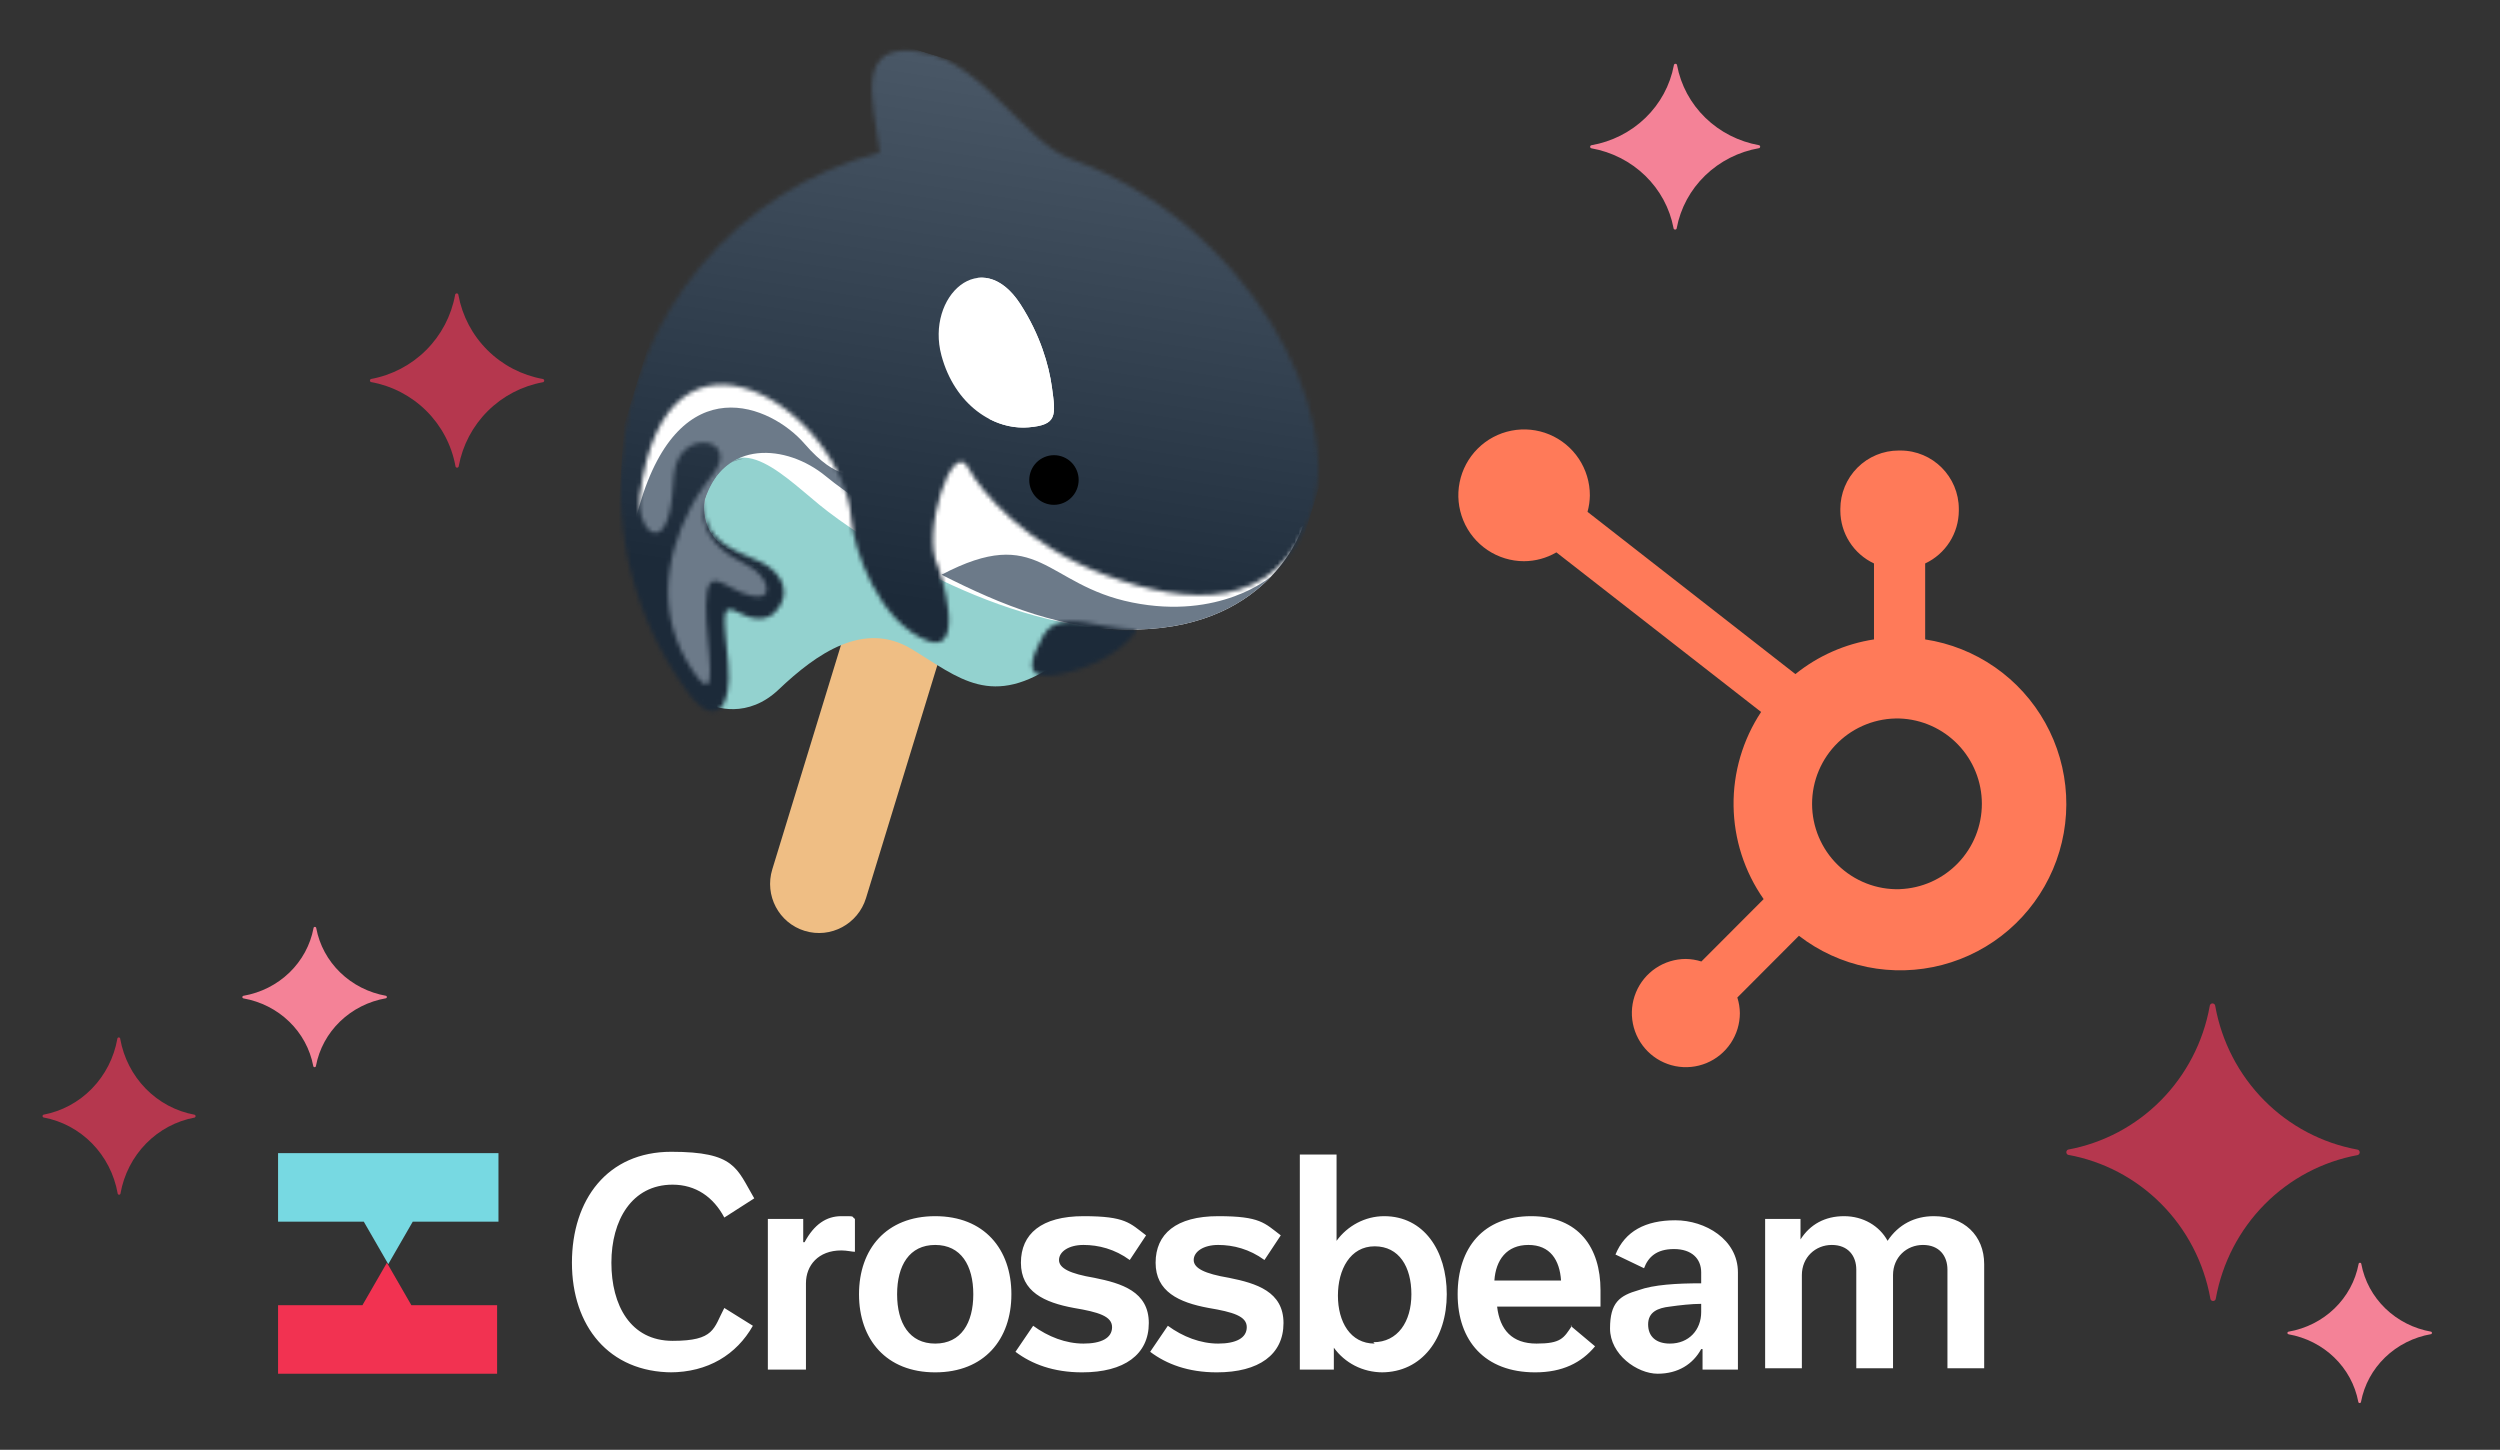
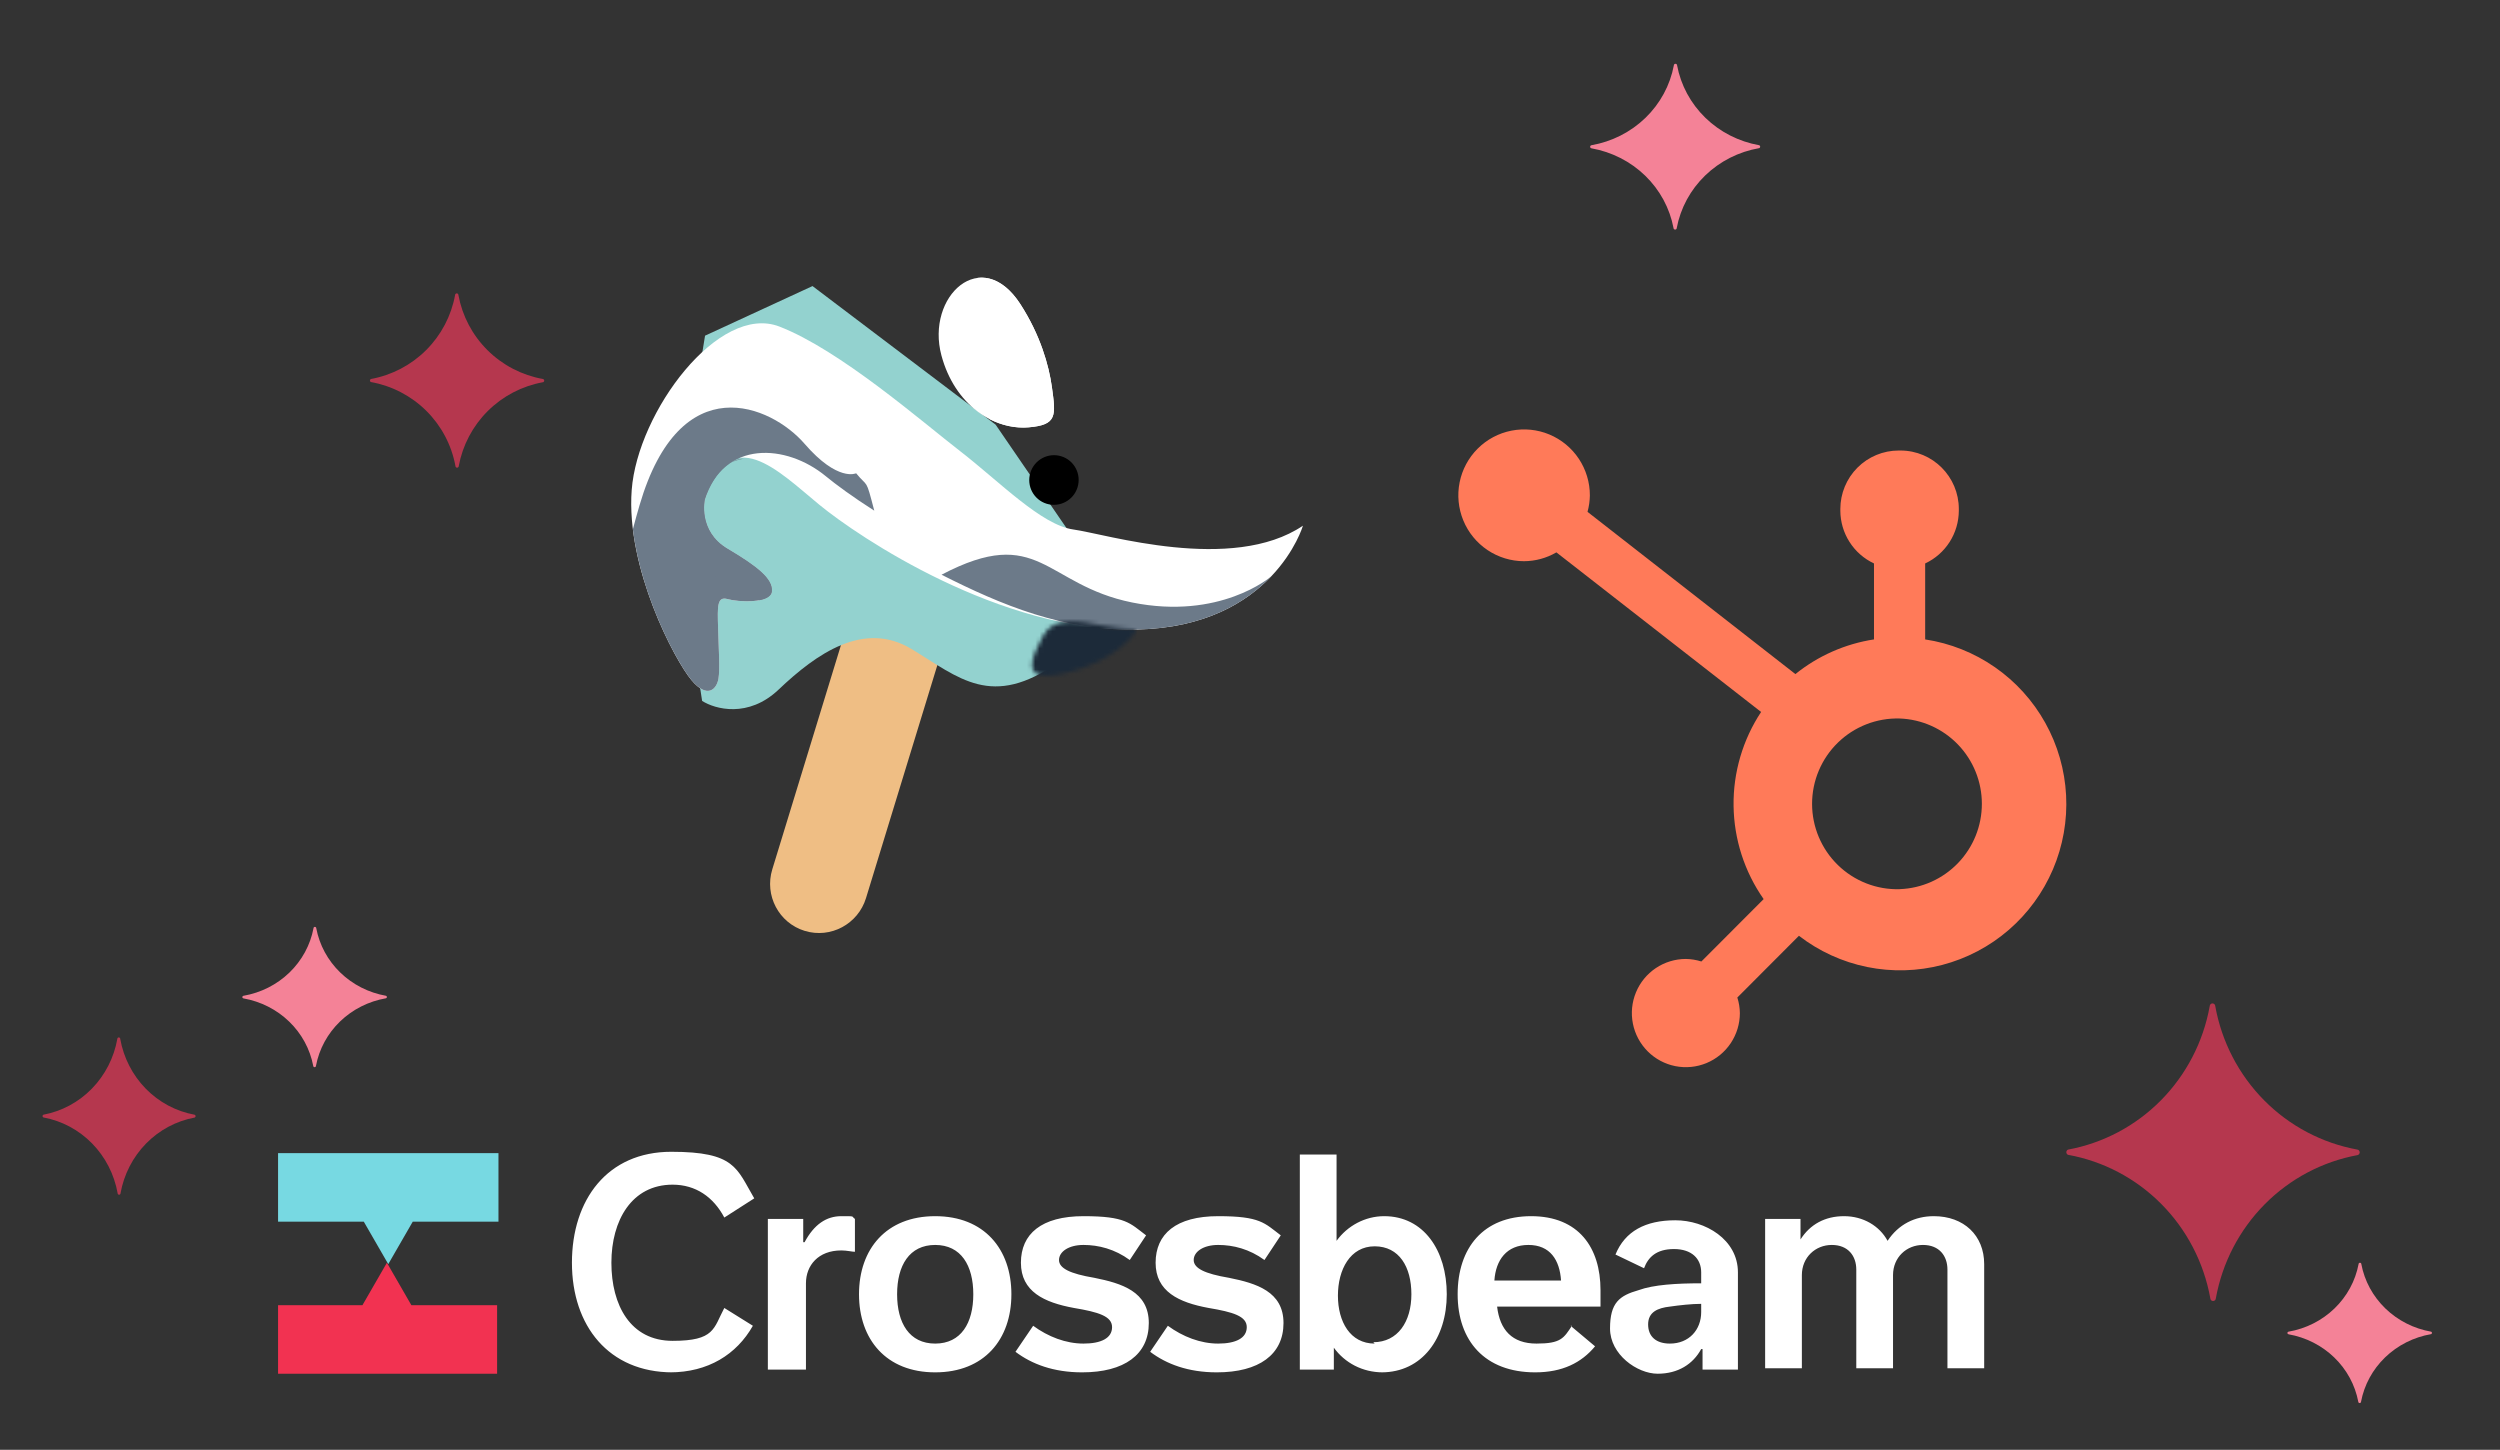
<svg xmlns="http://www.w3.org/2000/svg" width="588" height="341" viewBox="0 0 588 341" fill="none">
  <rect x="0" y="0" width="588" height="341" fill="#333333" stroke="none" />
  <g clip-path="url(#clip0_1442_287)">
    <path d="M222.025 151.349C223.901 145.225 220.486 138.748 214.398 136.884C208.31 135.019 201.854 138.473 199.979 144.597L181.64 204.477C179.764 210.602 183.179 217.078 189.267 218.942C195.355 220.807 201.81 217.354 203.686 211.229L222.025 151.349Z" fill="#EFBE84" />
    <path d="M183.139 162.182C175.996 168.97 168.163 166.792 165.139 164.856C163.136 151.709 159.073 125.216 158.835 124.415C158.598 123.615 163.398 93.772 165.827 78.95L191.102 67.284L234.171 99.881L261.251 139.407C261.251 139.407 261.673 146.693 249.034 155.678C233.235 166.911 225.584 159.413 214.393 152.649C203.201 145.887 192.068 153.696 183.139 162.182Z" fill="#93D2CF" />
    <path fill-rule="evenodd" clip-rule="evenodd" d="M306.451 123.647C306.451 123.647 299.477 147.374 267.431 148.066C235.384 148.757 202.009 126.364 192.688 118.701C183.099 110.819 171.719 98.945 165.77 117.465C165.77 117.465 164.07 124.917 171.115 129.083C178.162 133.249 181.815 136.18 181.532 139.096C181.247 142.013 173.63 141.627 171.128 140.913C168.627 140.198 168.746 142.625 168.887 147.572C169.028 152.517 169.358 157.378 168.98 159.637C168.601 161.897 166.523 164.606 162.613 159.935C158.702 155.266 147.194 133.591 148.577 115.239C149.961 96.887 169.054 71.262 183.33 76.811C197.607 82.361 216.711 99.067 225.884 106.159C235.057 113.253 244.949 123.512 252.481 124.541C260.01 125.57 289.793 134.888 306.449 123.646" fill="white" />
    <path fill-rule="evenodd" clip-rule="evenodd" d="M205.625 120.108C200.536 116.863 196.588 113.949 194.211 111.992C184.889 104.332 170.263 103.481 165.773 117.463C165.773 117.463 164.073 124.915 171.118 129.081C178.165 133.247 181.819 136.177 181.535 139.094C181.251 142.01 173.633 141.625 171.132 140.91C168.63 140.196 168.75 142.623 168.891 147.568C169.031 152.515 169.361 157.376 168.983 159.635C168.604 161.895 166.526 164.605 162.616 159.933C159.347 156.032 150.776 140.258 148.854 124.468C149.35 122.581 149.874 120.694 150.426 118.812C160.013 86.089 181.385 95.31 189.227 104.368C197.067 113.428 201.363 111.316 201.363 111.316C204.198 114.802 203.577 112.191 205.626 120.106" fill="#6C7A89" />
    <path fill-rule="evenodd" clip-rule="evenodd" d="M175.048 107.871C171.245 107.907 167.585 111.825 165.773 117.465C165.773 117.465 164.073 124.918 171.117 129.083C178.165 133.25 181.818 136.18 181.534 139.097C181.424 140.213 180.241 140.846 178.683 141.16C173.488 140.516 173.912 139.544 170.321 137.741C166.727 135.936 165.398 125.138 161.266 131.679C157.131 138.218 159.129 150.405 159.129 150.405C154.295 141.618 155.974 126.181 161.924 117.379C167.873 108.58 175.048 107.871 175.048 107.871Z" fill="#6C7A89" />
    <path fill-rule="evenodd" clip-rule="evenodd" d="M299.016 135.538C293.272 141.576 283.509 147.717 267.43 148.066C250.178 148.437 235.508 142.285 221.446 135.175C244.428 123.106 245.69 137.545 266.281 141.704C286.872 145.862 298.718 135.811 299.016 135.538Z" fill="#6C7A89" />
    <mask id="mask0_1442_287" style="mask-type:luminance" maskUnits="userSpaceOnUse" x="145" y="11" width="166" height="157">
-       <path d="M206.902 35.902C173.883 44.369 148.499 73.397 146.146 109.389C144.805 129.929 151.2 149.153 162.819 164.203C168.115 170.395 172.213 167.159 171.266 156.04C170.321 144.919 169.331 141.67 173.715 144.086C176.762 145.766 180.16 146.163 182.246 144.048C186.168 140.076 184.497 134.956 179.058 132.234C174.052 129.731 164.887 128.037 165.769 117.468C163.746 126.662 171.29 130.656 175.798 132.941C180.792 135.472 182.372 141.313 176.932 140.19C170.441 138.852 166.263 131.884 166.046 142.302C165.853 151.569 169.986 168.631 162.536 157.151C154.841 145.293 155.829 131.952 162.564 119.168C164.249 115.97 166.244 113.426 167.771 111.443C174.285 102.983 159.561 100.252 158.493 111.714C158.25 114.328 158.171 117.422 157.479 120.432C155.281 129.98 149.602 123.756 150.5 116.641C156.597 68.205 198.433 97.282 200.222 122.124C200.713 128.958 206.564 146.28 218.189 150.723C227.303 154.207 221.281 134.493 220.592 133.126C216.671 125.351 224.002 102.95 227.683 109.954C230.639 115.576 241.3 128.237 259.822 135.175C279.58 142.573 300.279 143.81 308.363 120.802C316.603 97.353 293.918 52.529 251.617 37.292C241.412 33.617 231.055 14.882 217.166 12.324C200.79 9.311 205.27 23.152 206.901 35.905" fill="white" />
-     </mask>
+       </mask>
    <g mask="url(#mask0_1442_287)">
      <path d="M318.816 16.689L152.889 6.305L141.955 173.821L307.882 184.206L318.816 16.689Z" fill="url(#paint0_linear_1442_287)" />
    </g>
    <mask id="mask1_1442_287" style="mask-type:luminance" maskUnits="userSpaceOnUse" x="242" y="146" width="26" height="13">
      <path d="M267.43 148.066C267.43 148.066 263.87 148.013 259.055 147.102C254.236 146.194 247.936 144.638 245.276 149.624C242.614 154.612 240.884 159.109 246.266 158.943C251.649 158.778 263.098 155.091 267.434 148.064" fill="white" />
    </mask>
    <g mask="url(#mask1_1442_287)">
      <path d="M267.589 145.851L241.866 144.241L240.897 159.094L266.619 160.704L267.589 145.851Z" fill="url(#paint1_linear_1442_287)" />
    </g>
    <path fill-rule="evenodd" clip-rule="evenodd" d="M247.412 91.079C246.698 85.867 244.648 78.756 240.01 71.568C230.909 57.465 217.682 69.672 221.425 83.606C224.532 95.173 233.661 101.209 241.952 100.508C248.695 99.939 248.324 97.742 247.412 91.079Z" fill="white" />
    <path fill-rule="evenodd" clip-rule="evenodd" d="M247.412 91.079C246.698 85.867 244.647 78.756 240.009 71.568C236.858 66.683 233.21 64.956 229.946 65.362C231.235 66.363 232.498 67.754 233.693 69.603C238.331 76.791 240.381 83.902 241.095 89.114C242.007 95.777 242.377 97.975 235.635 98.543C234.635 98.628 233.623 98.612 232.611 98.502C235.599 100.079 238.835 100.767 241.952 100.505C248.695 99.937 248.324 97.739 247.412 91.076" fill="white" />
    <path d="M246.178 118.485C249.245 119.424 252.497 117.685 253.442 114.6C254.387 111.514 252.667 108.252 249.6 107.313C246.533 106.373 243.281 108.113 242.336 111.198C241.391 114.283 243.111 117.546 246.178 118.485Z" fill="black" />
  </g>
  <path d="M452.799 150.389V132.526C455.155 131.423 457.15 129.672 458.551 127.477C459.952 125.283 460.703 122.734 460.715 120.129V119.718C460.715 112.122 454.568 105.963 446.986 105.963H446.577C442.936 105.963 439.444 107.412 436.869 109.992C434.294 112.572 432.848 116.07 432.848 119.718V120.129C432.86 122.734 433.61 125.283 435.012 127.477C436.413 129.672 438.408 131.423 440.764 132.526V150.389C433.993 151.428 427.616 154.241 422.278 158.543L373.384 120.387C373.733 119.126 373.915 117.829 373.935 116.528C373.941 113.462 373.039 110.464 371.344 107.912C369.649 105.36 367.237 103.369 364.412 102.19C361.588 101.012 358.478 100.7 355.476 101.293C352.474 101.886 349.715 103.357 347.548 105.521C345.381 107.685 343.903 110.445 343.302 113.45C342.7 116.456 343.002 119.573 344.169 122.407C345.335 125.241 347.315 127.664 349.856 129.371C352.398 131.078 355.388 131.991 358.447 131.995C361.124 131.982 363.751 131.266 366.065 129.918L414.211 167.456C409.886 174.003 407.629 181.703 407.736 189.554C407.842 197.404 410.307 205.04 414.808 211.467L400.164 226.143C398.98 225.764 397.747 225.563 396.504 225.546C393.993 225.548 391.538 226.296 389.451 227.695C387.364 229.094 385.737 231.082 384.777 233.407C383.817 235.732 383.566 238.29 384.057 240.758C384.547 243.226 385.757 245.493 387.532 247.272C389.308 249.052 391.571 250.264 394.034 250.755C396.497 251.246 399.05 250.995 401.371 250.033C403.692 249.071 405.676 247.441 407.072 245.35C408.469 243.259 409.215 240.799 409.217 238.283C409.201 237.038 409 235.802 408.621 234.616L423.107 220.096C427.832 223.74 433.325 226.253 439.168 227.441C445.011 228.629 451.048 228.461 456.816 226.95C462.584 225.44 467.93 222.626 472.445 218.726C476.961 214.825 480.525 209.94 482.865 204.446C485.205 198.952 486.259 192.995 485.946 187.03C485.633 181.064 483.962 175.25 481.06 170.032C478.157 164.814 474.102 160.331 469.203 156.926C464.305 153.522 458.693 151.285 452.799 150.389ZM446.794 209.137C444.117 209.211 441.452 208.746 438.957 207.771C436.461 206.795 434.187 205.328 432.267 203.457C430.347 201.586 428.821 199.348 427.779 196.876C426.738 194.404 426.201 191.747 426.201 189.064C426.201 186.38 426.738 183.724 427.779 181.252C428.821 178.78 430.347 176.542 432.267 174.671C434.187 172.799 436.461 171.333 438.957 170.357C441.452 169.382 444.117 168.917 446.794 168.991C451.983 169.173 456.899 171.365 460.507 175.107C464.114 178.848 466.132 183.847 466.135 189.049C466.137 194.251 464.125 199.252 460.521 202.997C456.917 206.742 452.003 208.939 446.814 209.127" fill="#FF7A59" />
  <path d="M571.803 313.212C567.722 312.49 563.965 310.583 561.032 307.742C558.099 304.902 556.128 301.264 555.383 297.313C555.383 297.23 555.349 297.15 555.289 297.092C555.228 297.033 555.146 297 555.06 297C554.974 297 554.892 297.033 554.832 297.092C554.771 297.15 554.737 297.23 554.737 297.313C553.988 301.273 552.007 304.918 549.061 307.759C546.115 310.6 542.343 312.503 538.25 313.212C538.179 313.228 538.115 313.267 538.07 313.322C538.025 313.377 538 313.446 538 313.516C538 313.587 538.025 313.656 538.07 313.711C538.115 313.766 538.179 313.805 538.25 313.821C542.326 314.54 546.079 316.443 549.012 319.277C551.945 322.111 553.918 325.742 554.669 329.687C554.669 329.77 554.703 329.85 554.763 329.908C554.824 329.967 554.906 330 554.992 330C555.078 330 555.16 329.967 555.221 329.908C555.281 329.85 555.315 329.77 555.315 329.687C556.065 325.727 558.045 322.082 560.991 319.241C563.938 316.4 567.709 314.497 571.803 313.788C571.861 313.764 571.911 313.724 571.946 313.673C571.981 313.622 572 313.562 572 313.5C572 313.438 571.981 313.378 571.946 313.327C571.911 313.276 571.861 313.236 571.803 313.212Z" fill="#F48297" />
  <path d="M90.803 234.212C86.722 233.49 82.965 231.583 80.032 228.742C77.099 225.902 75.128 222.264 74.383 218.313C74.383 218.23 74.349 218.15 74.289 218.092C74.228 218.033 74.146 218 74.06 218C73.974 218 73.892 218.033 73.832 218.092C73.771 218.15 73.737 218.23 73.737 218.313C72.988 222.273 71.007 225.918 68.061 228.759C65.115 231.6 61.343 233.503 57.25 234.212C57.179 234.228 57.115 234.267 57.07 234.322C57.025 234.377 57 234.446 57 234.516C57 234.587 57.025 234.656 57.07 234.711C57.115 234.766 57.179 234.805 57.25 234.821C61.326 235.54 65.079 237.443 68.012 240.277C70.945 243.111 72.918 246.742 73.669 250.687C73.669 250.77 73.703 250.85 73.763 250.908C73.824 250.967 73.906 251 73.992 251C74.078 251 74.16 250.967 74.221 250.908C74.281 250.85 74.315 250.77 74.315 250.687C75.065 246.727 77.045 243.082 79.991 240.241C82.938 237.4 86.71 235.497 90.803 234.788C90.861 234.764 90.911 234.724 90.946 234.673C90.981 234.622 91 234.562 91 234.5C91 234.438 90.981 234.378 90.946 234.327C90.911 234.276 90.861 234.236 90.803 234.212Z" fill="#F48297" />
  <path d="M413.768 34.159C408.967 33.307 404.547 31.052 401.096 27.696C397.645 24.339 395.327 20.04 394.451 15.37C394.451 15.272 394.411 15.178 394.34 15.108C394.268 15.039 394.172 15 394.071 15C393.97 15 393.873 15.039 393.802 15.108C393.73 15.178 393.69 15.272 393.69 15.37C392.809 20.05 390.479 24.358 387.013 27.715C383.547 31.073 379.109 33.321 374.294 34.159C374.21 34.178 374.136 34.224 374.082 34.29C374.029 34.355 374 34.436 374 34.52C374 34.603 374.029 34.684 374.082 34.749C374.136 34.815 374.21 34.861 374.294 34.88C379.089 35.73 383.505 37.978 386.955 41.328C390.406 44.677 392.727 48.967 393.61 53.63C393.61 53.728 393.65 53.822 393.722 53.892C393.793 53.961 393.89 54 393.991 54C394.092 54 394.188 53.961 394.26 53.892C394.331 53.822 394.371 53.728 394.371 53.63C395.253 48.95 397.582 44.642 401.048 41.285C404.515 37.927 408.952 35.679 413.768 34.841C413.837 34.812 413.895 34.765 413.937 34.704C413.978 34.644 414 34.573 414 34.5C414 34.427 413.978 34.356 413.937 34.296C413.895 34.235 413.837 34.188 413.768 34.159Z" fill="#F48297" />
  <path d="M486.401 270.388C494.682 268.858 502.307 264.812 508.259 258.787C514.212 252.762 518.21 245.046 519.722 236.664C519.722 236.488 519.791 236.319 519.914 236.194C520.037 236.07 520.204 236 520.378 236C520.552 236 520.719 236.07 520.842 236.194C520.965 236.319 521.034 236.488 521.034 236.664C522.555 245.065 526.573 252.796 532.553 258.822C538.532 264.849 546.187 268.884 554.493 270.388C554.638 270.423 554.766 270.505 554.858 270.622C554.95 270.74 555 270.885 555 271.035C555 271.185 554.95 271.33 554.858 271.448C554.766 271.565 554.638 271.647 554.493 271.681C546.221 273.207 538.604 277.243 532.652 283.255C526.7 289.266 522.697 296.967 521.172 305.336C521.172 305.512 521.103 305.681 520.98 305.806C520.857 305.93 520.69 306 520.516 306C520.342 306 520.175 305.93 520.052 305.806C519.929 305.681 519.86 305.512 519.86 305.336C518.339 296.935 514.321 289.204 508.341 283.178C502.362 277.151 494.707 273.116 486.401 271.612C486.282 271.561 486.18 271.476 486.109 271.367C486.038 271.258 486 271.131 486 271C486 270.87 486.038 270.742 486.109 270.633C486.18 270.524 486.282 270.439 486.401 270.388Z" fill="#B5374E" />
  <path d="M10.209 262.177C14.53 261.368 18.508 259.229 21.613 256.045C24.719 252.86 26.805 248.781 27.594 244.351C27.594 244.258 27.63 244.169 27.694 244.103C27.759 244.037 27.846 244 27.936 244C28.027 244 28.114 244.037 28.178 244.103C28.243 244.169 28.279 244.258 28.279 244.351C29.072 248.791 31.169 252.878 34.288 256.063C37.408 259.249 41.402 261.382 45.736 262.177C45.811 262.195 45.878 262.238 45.926 262.3C45.974 262.362 46 262.439 46 262.518C46 262.598 45.974 262.675 45.926 262.737C45.878 262.799 45.811 262.842 45.736 262.86C41.42 263.667 37.445 265.8 34.34 268.977C31.235 272.155 29.146 276.225 28.351 280.649C28.351 280.742 28.315 280.831 28.25 280.897C28.186 280.963 28.099 281 28.008 281C27.918 281 27.831 280.963 27.766 280.897C27.702 280.831 27.666 280.742 27.666 280.649C26.873 276.209 24.776 272.122 21.656 268.937C18.537 265.751 14.543 263.618 10.209 262.823C10.147 262.796 10.094 262.751 10.057 262.694C10.02 262.636 10 262.569 10 262.5C10 262.431 10.02 262.364 10.057 262.306C10.094 262.249 10.147 262.204 10.209 262.177Z" fill="#B5374E" />
  <path d="M87.238 89.142C92.159 88.246 96.689 85.875 100.226 82.347C103.764 78.818 106.139 74.298 107.038 69.389C107.038 69.286 107.079 69.187 107.152 69.114C107.225 69.041 107.324 69 107.427 69C107.531 69 107.63 69.041 107.703 69.114C107.776 69.187 107.817 69.286 107.817 69.389C108.721 74.309 111.109 78.837 114.662 82.367C118.215 85.897 122.763 88.261 127.699 89.142C127.785 89.162 127.861 89.21 127.916 89.279C127.97 89.348 128 89.433 128 89.52C128 89.608 127.97 89.693 127.916 89.762C127.861 89.831 127.785 89.879 127.699 89.899C122.784 90.793 118.257 93.157 114.721 96.678C111.184 100.198 108.805 104.709 107.899 109.611C107.899 109.714 107.858 109.813 107.785 109.886C107.712 109.959 107.613 110 107.51 110C107.406 110 107.307 109.959 107.234 109.886C107.161 109.813 107.12 109.714 107.12 109.611C106.216 104.691 103.828 100.163 100.275 96.633C96.722 93.103 92.174 90.739 87.238 89.858C87.168 89.828 87.107 89.779 87.065 89.715C87.023 89.651 87 89.576 87 89.5C87 89.424 87.023 89.349 87.065 89.285C87.107 89.221 87.168 89.171 87.238 89.142Z" fill="#B5374E" />
  <path d="M65.4 271.222V287.333H85.56L91.32 297.322L97.08 287.333H117.24V271.222H65.72H65.4Z" fill="#77D9E2" />
  <path d="M85.56 306.989H65.4V323.1H116.92V306.989H96.76L91 297L85.24 306.989H85.56Z" fill="#F23251" />
  <path d="M158.199 322.777C143.159 322.777 134.519 311.822 134.519 297C134.519 282.177 142.839 270.9 157.879 270.9C172.919 270.9 173.239 274.766 177.399 281.855L170.359 286.366C167.799 281.533 163.639 278.633 158.199 278.633C148.599 278.633 143.799 287.011 143.799 297C143.799 306.989 148.279 315.366 158.199 315.366C168.119 315.366 167.799 312.466 170.359 307.633L177.079 311.822C173.239 318.589 166.519 322.777 157.559 322.777H158.199ZM180.599 322.133V286.689H188.919V292.166H189.239C191.479 287.977 194.359 286.044 197.879 286.044C201.399 286.044 200.119 286.044 201.079 286.689V294.422C200.439 294.422 199.159 294.1 197.879 294.1C192.439 294.1 189.559 297.644 189.559 301.833V322.133H180.919H180.599ZM219.959 322.777C208.439 322.777 202.039 315.044 202.039 304.411C202.039 293.777 208.439 286.044 219.959 286.044C231.479 286.044 237.879 293.777 237.879 304.411C237.879 315.044 231.479 322.777 219.959 322.777ZM219.959 292.811C213.879 292.811 210.999 297.644 210.999 304.411C210.999 311.177 213.879 316.011 219.959 316.011C226.039 316.011 228.919 311.177 228.919 304.411C228.919 297.644 226.039 292.811 219.959 292.811ZM254.519 322.777C247.799 322.777 242.679 320.844 238.839 317.944L242.999 311.822C246.519 314.4 250.679 316.011 254.839 316.011C258.999 316.011 261.559 314.722 261.559 312.144C261.559 309.566 258.359 308.6 252.599 307.633C245.559 306.344 240.119 303.766 240.119 297C240.119 290.233 244.919 286.044 254.839 286.044C264.759 286.044 265.719 287.655 269.559 290.555L265.719 296.355C262.199 293.777 258.359 292.811 254.839 292.811C251.319 292.811 249.079 294.422 249.079 296.355C249.079 298.289 251.639 299.577 257.399 300.544C263.799 301.833 270.199 303.766 270.199 311.177C270.199 318.589 264.439 322.777 254.519 322.777ZM286.199 322.777C279.479 322.777 274.359 320.844 270.519 317.944L274.679 311.822C278.199 314.4 282.359 316.011 286.519 316.011C290.679 316.011 293.239 314.722 293.239 312.144C293.239 309.566 290.039 308.6 284.279 307.633C277.239 306.344 271.799 303.766 271.799 297C271.799 290.233 276.599 286.044 286.519 286.044C296.439 286.044 297.399 287.655 301.239 290.555L297.399 296.355C293.879 293.777 290.039 292.811 286.519 292.811C282.999 292.811 280.759 294.422 280.759 296.355C280.759 298.289 283.319 299.577 289.079 300.544C295.479 301.833 301.879 303.766 301.879 311.177C301.879 318.589 296.119 322.777 286.199 322.777ZM325.239 322.777C320.439 322.777 316.279 320.522 313.719 316.977V322.133H305.719V271.544H314.359V291.844C316.919 288.3 321.079 286.044 325.559 286.044C334.839 286.044 340.279 294.1 340.279 304.411C340.279 314.722 334.519 322.777 324.919 322.777H325.239ZM322.999 315.689C328.759 315.689 331.959 310.855 331.959 304.411C331.959 297.966 329.079 293.133 323.319 293.133C317.559 293.133 314.679 298.611 314.679 304.733C314.679 310.855 317.559 316.011 323.319 316.011L322.999 315.689ZM351.479 301.189H367.159C366.839 296.355 364.599 292.811 359.479 292.811C354.359 292.811 351.799 296.355 351.479 301.189ZM369.399 311.822L375.159 316.655C371.959 320.522 367.479 322.777 361.079 322.777C349.239 322.777 342.839 315.366 342.839 304.411C342.839 293.455 348.919 286.044 360.119 286.044C371.319 286.044 376.439 293.455 376.439 303.444C376.439 313.433 376.439 306.344 376.439 307.311H352.119C352.759 312.789 355.639 316.011 361.399 316.011C367.159 316.011 367.799 314.722 369.719 311.822H369.399ZM408.759 322.133H400.439V317.3H400.119C398.199 320.844 394.679 323.1 389.879 323.1C385.079 323.1 378.679 318.589 378.679 312.466C378.679 306.344 380.919 304.733 385.399 303.444C388.919 302.155 394.359 301.833 400.119 301.833V299.255C400.119 296.033 397.879 293.777 393.719 293.777C389.559 293.777 387.639 295.711 386.679 298.289L379.959 295.066C382.199 289.589 386.999 287.011 394.039 287.011C401.079 287.011 408.759 291.522 408.759 299.255V322.777V322.133ZM392.759 316.011C397.239 316.011 400.119 312.789 400.119 308.6V306.666C397.879 306.666 394.999 306.989 392.759 307.311C389.879 307.633 387.639 308.6 387.639 311.5C387.639 314.4 389.559 316.011 392.759 316.011ZM423.479 291.522C425.719 287.977 429.239 286.044 433.719 286.044C438.199 286.044 442.039 288.3 443.959 291.844C446.519 287.977 450.359 286.044 454.839 286.044C461.879 286.044 466.679 290.555 466.679 297.322V321.811H458.039V298.611C458.039 295.389 456.119 292.811 452.279 292.811C448.439 292.811 445.239 295.711 445.239 299.9V321.811H436.599V298.611C436.599 295.389 434.679 292.811 430.839 292.811C426.999 292.811 423.799 295.711 423.799 299.9V321.811H415.159V286.689H423.479V291.522Z" fill="white" />
  <defs>
    <linearGradient id="paint0_linear_1442_287" x1="222.898" y1="143.004" x2="243.68" y2="8.999" gradientUnits="userSpaceOnUse">
      <stop stop-color="#1C2A39" />
      <stop offset="1" stop-color="#4C5A69" />
    </linearGradient>
    <linearGradient id="paint1_linear_1442_287" x1="255.531" y1="144.268" x2="275.687" y2="14.301" gradientUnits="userSpaceOnUse">
      <stop stop-color="#1C2A39" />
      <stop offset="1" stop-color="#4C5A69" />
    </linearGradient>
    <clipPath id="clip0_1442_287">
      <rect width="160.669" height="206.076" fill="white" transform="translate(177.347) rotate(17.028)" />
    </clipPath>
  </defs>
</svg>